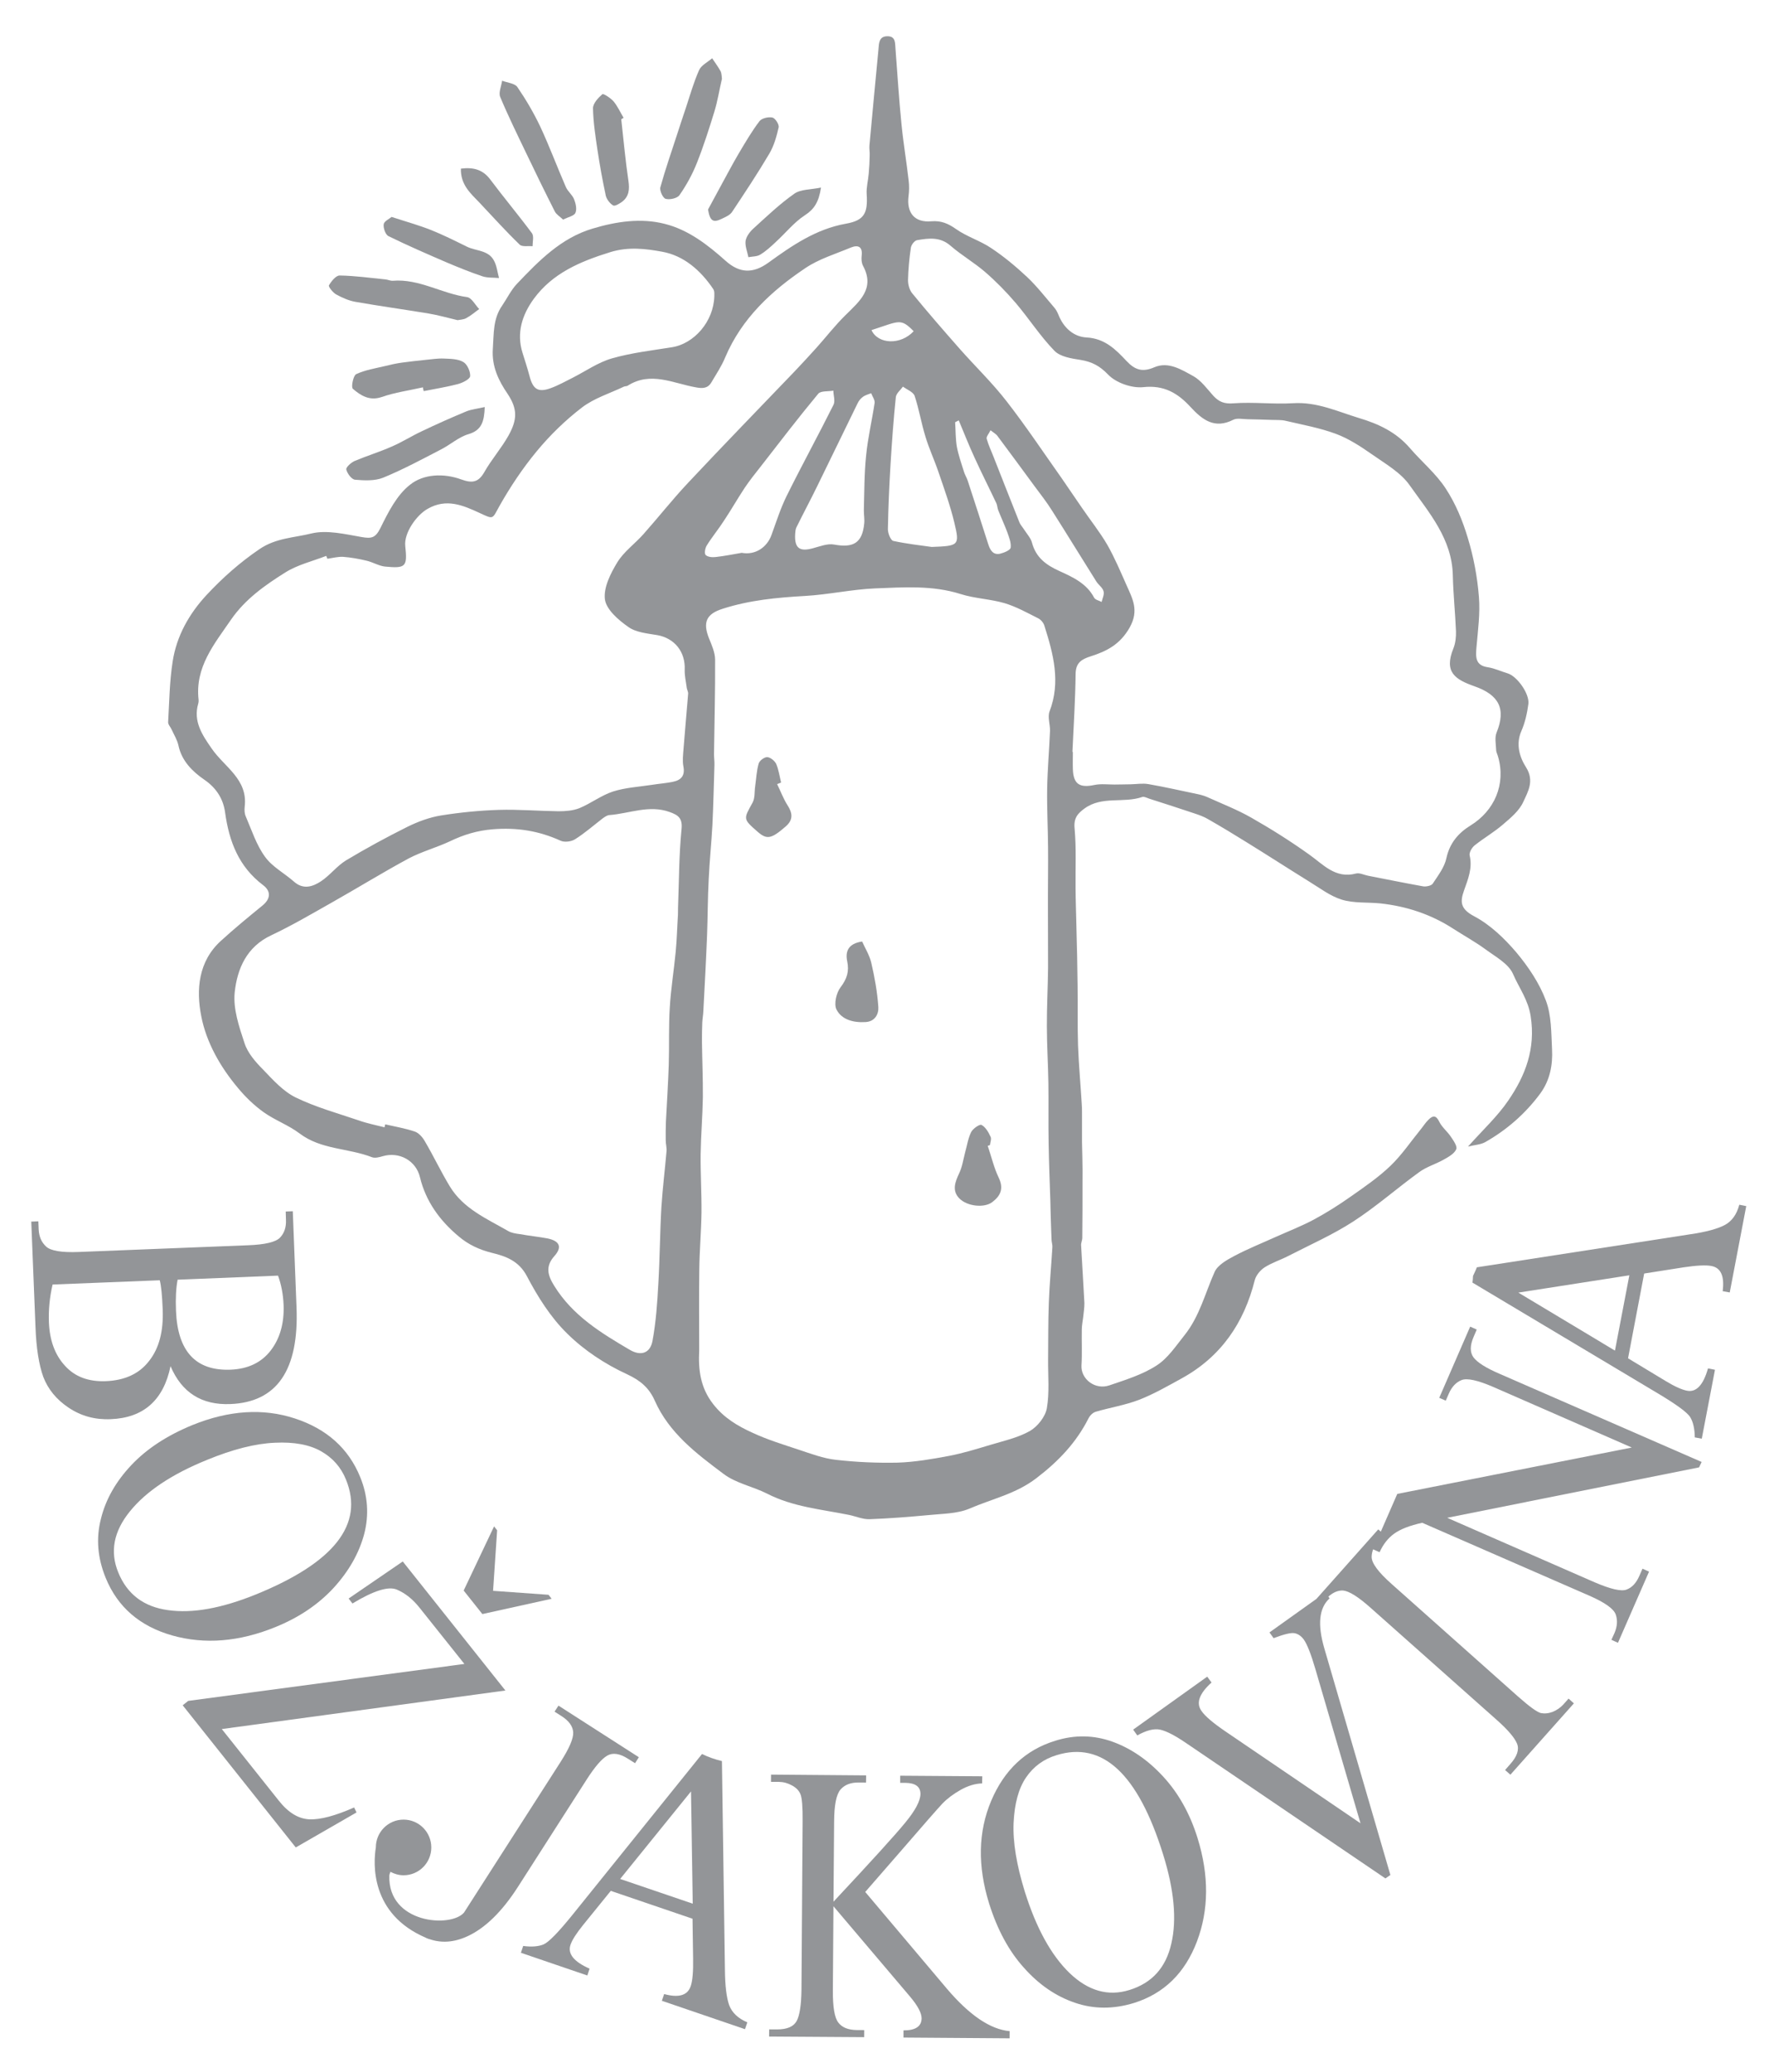
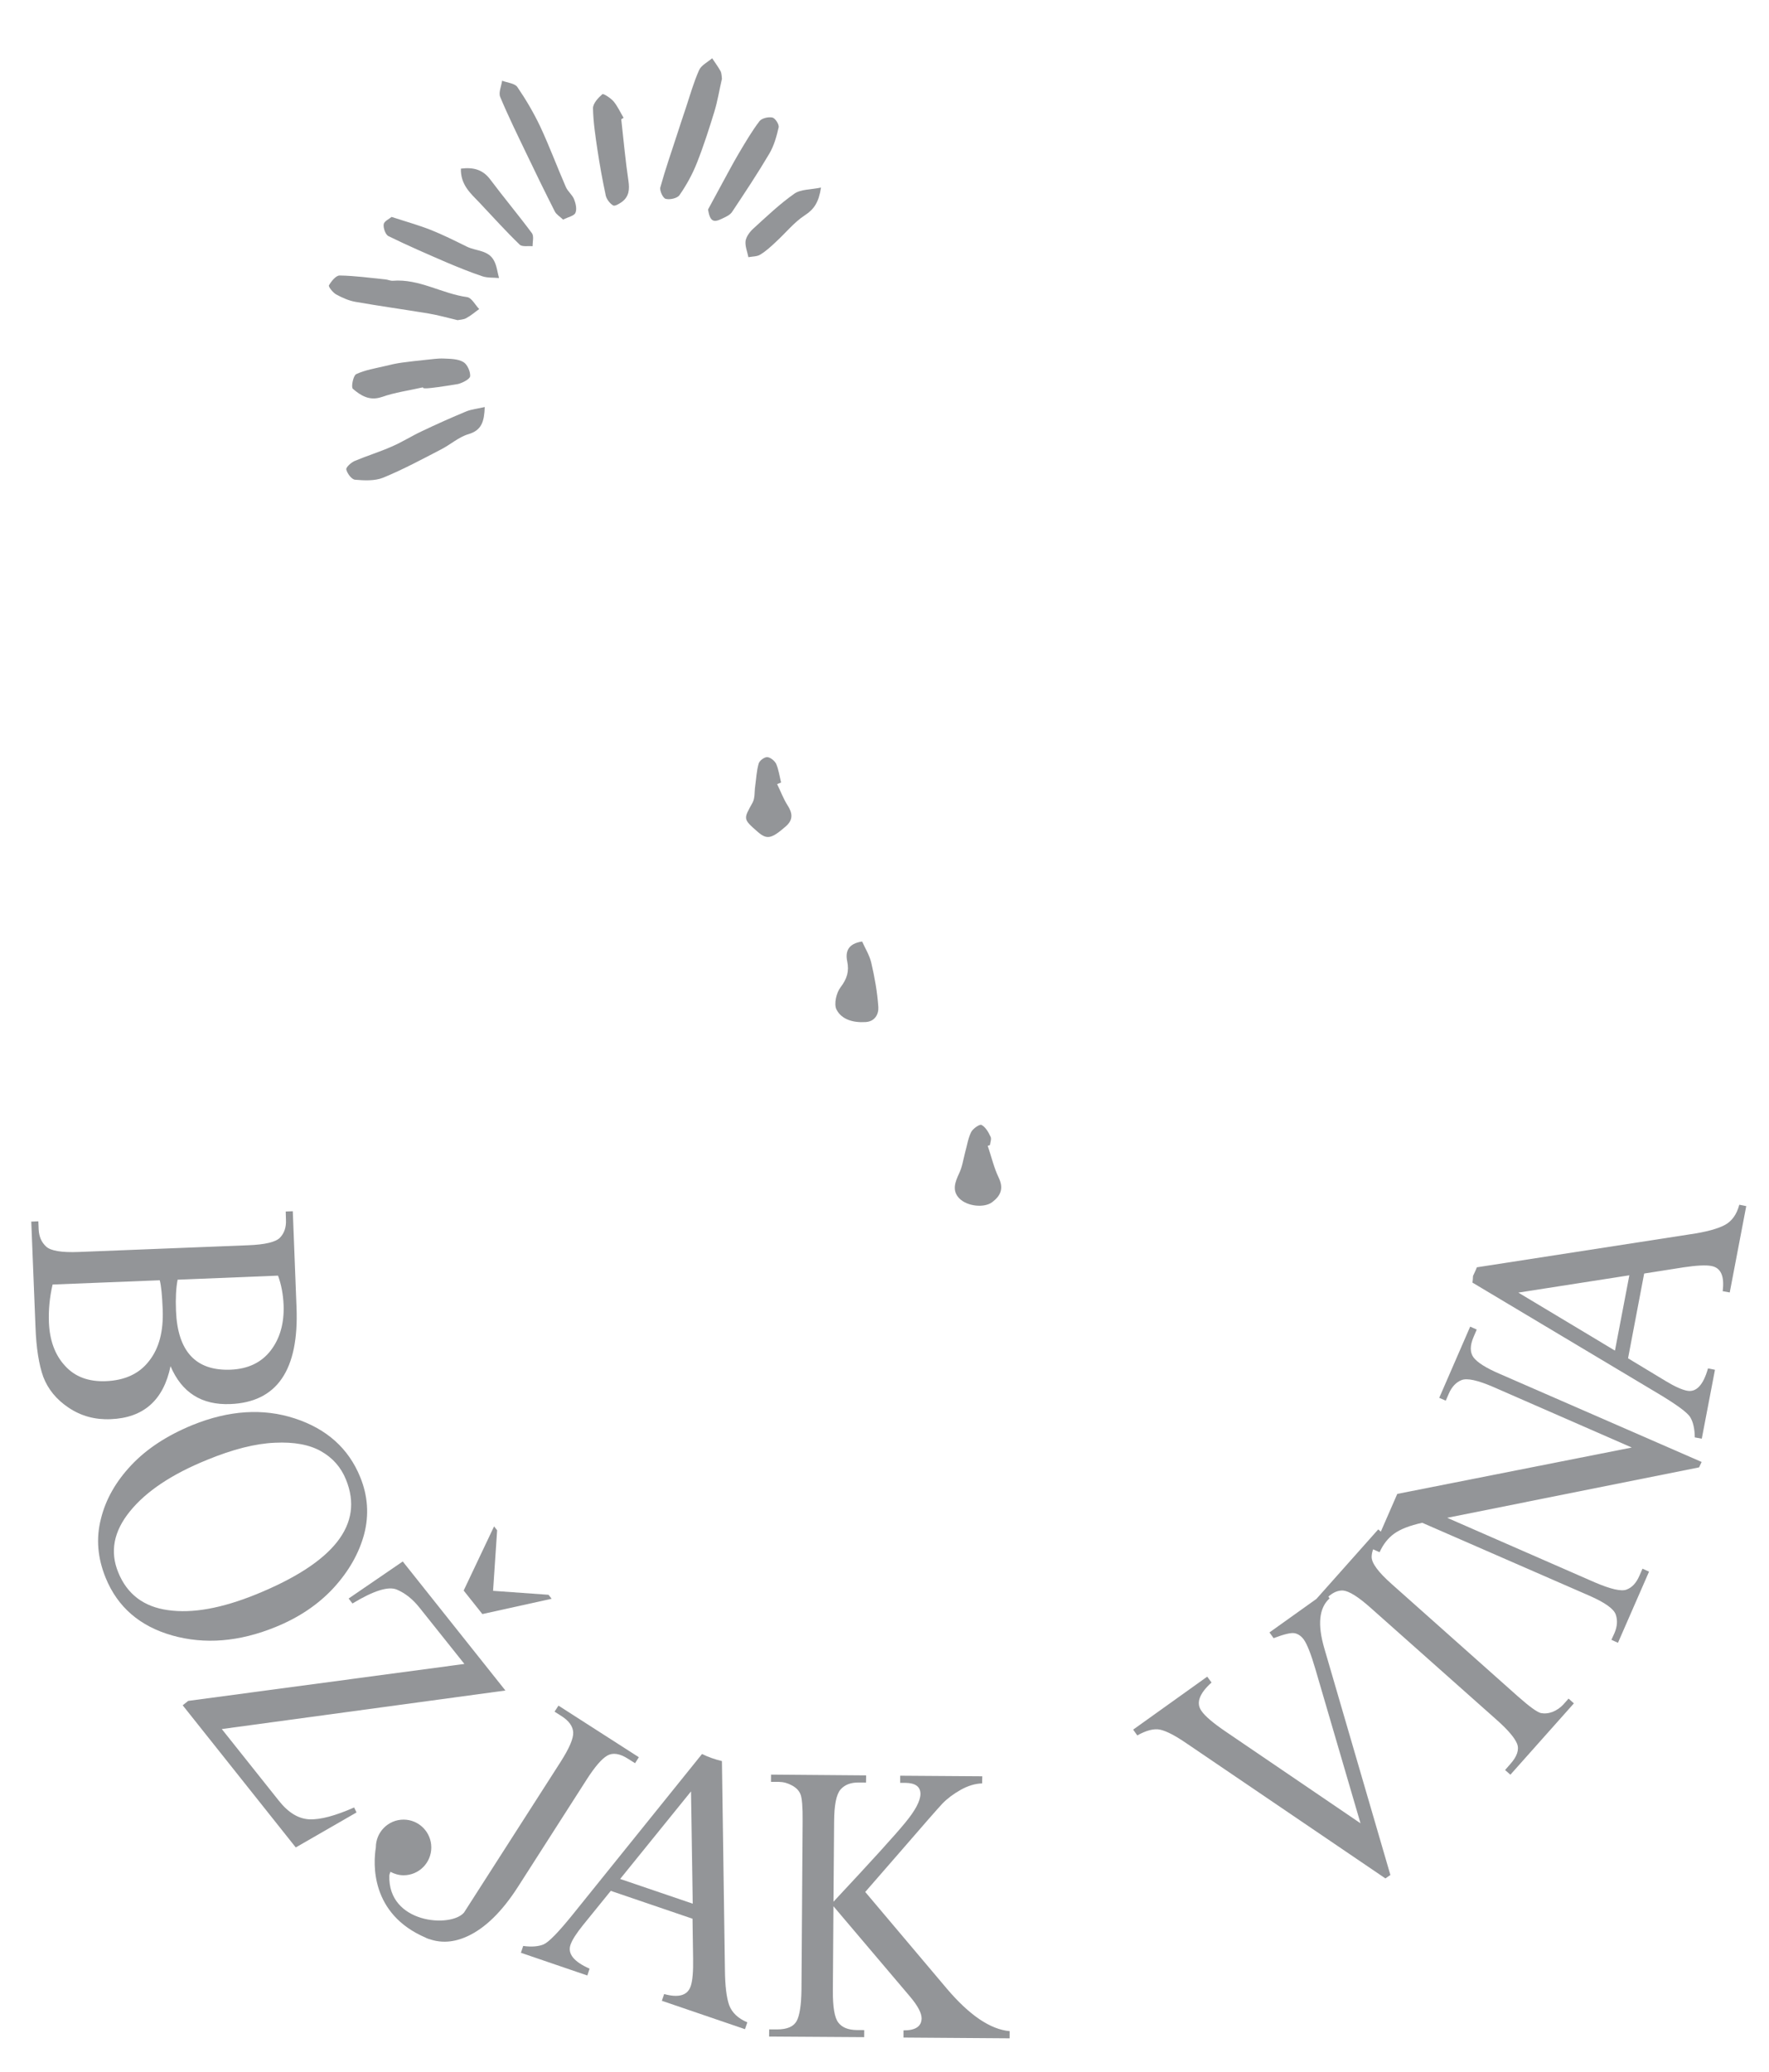
<svg xmlns="http://www.w3.org/2000/svg" version="1.1" id="Layer_1" x="0px" y="0px" width="37px" height="43.333px" viewBox="0 0 37 43.333" enable-background="new 0 0 37 43.333" xml:space="preserve">
  <g>
    <g>
      <g>
        <g>
          <g>
-             <path fill-rule="evenodd" clip-rule="evenodd" fill="#939598" d="M30.704,23.98c0.313-0.351,0.617-0.631,0.842-0.962       c0.359-0.523,0.576-1.084,0.469-1.766c-0.053-0.346-0.246-0.595-0.369-0.882c-0.094-0.215-0.366-0.361-0.578-0.517       c-0.213-0.156-0.447-0.284-0.67-0.428c-0.467-0.303-0.98-0.472-1.528-0.531c-0.27-0.027-0.553-0.001-0.805-0.078       c-0.243-0.075-0.462-0.244-0.686-0.381c-0.444-0.275-0.882-0.559-1.325-0.832c-0.258-0.161-0.517-0.317-0.783-0.469       c-0.086-0.052-0.184-0.087-0.279-0.119c-0.315-0.106-0.635-0.209-0.954-0.311c-0.048-0.016-0.107-0.049-0.146-0.036       c-0.393,0.136-0.841-0.026-1.207,0.24c-0.146,0.106-0.231,0.203-0.209,0.42c0.037,0.41,0.016,0.827,0.02,1.242       c0.002,0.273,0.012,0.544,0.018,0.815c0.011,0.408,0.021,0.815,0.025,1.224c0.007,0.416-0.004,0.832,0.009,1.248       c0.015,0.415,0.053,0.826,0.078,1.24c0.008,0.104,0.003,0.205,0.005,0.308c0,0.16,0,0.319,0,0.482       c0.003,0.108,0.006,0.221,0.008,0.331c0.003,0.169,0.006,0.338,0.003,0.507c0,0.39,0,0.78-0.005,1.17       c-0.002,0.051-0.029,0.103-0.025,0.15c0.022,0.403,0.049,0.805,0.069,1.206c0.002,0.101-0.017,0.202-0.026,0.303       c-0.01,0.084-0.028,0.167-0.028,0.252c-0.005,0.252,0.009,0.503-0.007,0.753c-0.014,0.285,0.287,0.518,0.586,0.414       c0.336-0.115,0.689-0.223,0.982-0.413c0.238-0.151,0.409-0.413,0.592-0.642c0.309-0.388,0.426-0.87,0.623-1.313       c0.064-0.146,0.256-0.254,0.411-0.336c0.284-0.151,0.583-0.27,0.874-0.402c0.262-0.117,0.529-0.221,0.784-0.356       c0.265-0.143,0.524-0.305,0.77-0.479c0.292-0.205,0.587-0.406,0.841-0.65c0.238-0.228,0.424-0.507,0.633-0.763       c0.055-0.067,0.1-0.141,0.16-0.199c0.093-0.094,0.16-0.101,0.229,0.043c0.055,0.113,0.167,0.2,0.239,0.308       c0.055,0.081,0.143,0.205,0.114,0.265c-0.041,0.094-0.163,0.161-0.261,0.216c-0.165,0.094-0.357,0.148-0.51,0.26       c-0.465,0.336-0.9,0.722-1.383,1.035c-0.428,0.277-0.902,0.486-1.361,0.722c-0.163,0.084-0.343,0.14-0.496,0.239       c-0.086,0.057-0.174,0.161-0.202,0.263c-0.225,0.899-0.707,1.604-1.528,2.056c-0.291,0.16-0.583,0.328-0.89,0.448       c-0.293,0.113-0.61,0.163-0.91,0.251c-0.06,0.018-0.12,0.078-0.149,0.136c-0.259,0.512-0.631,0.901-1.09,1.252       c-0.43,0.331-0.934,0.435-1.402,0.638c-0.258,0.109-0.567,0.105-0.855,0.135c-0.411,0.038-0.823,0.071-1.235,0.086       c-0.14,0.004-0.283-0.059-0.424-0.089c-0.579-0.117-1.177-0.168-1.716-0.445c-0.297-0.15-0.653-0.217-0.913-0.414       c-0.563-0.422-1.138-0.853-1.438-1.532c-0.118-0.266-0.298-0.421-0.582-0.553c-0.455-0.209-0.895-0.499-1.248-0.848       c-0.346-0.338-0.618-0.771-0.844-1.201c-0.169-0.324-0.447-0.419-0.729-0.488c-0.267-0.066-0.495-0.173-0.697-0.344       c-0.395-0.33-0.688-0.73-0.811-1.238c-0.082-0.346-0.43-0.541-0.779-0.44c-0.07,0.021-0.162,0.045-0.225,0.021       c-0.499-0.194-1.063-0.155-1.514-0.497c-0.233-0.176-0.518-0.277-0.754-0.446c-0.198-0.142-0.377-0.315-0.533-0.503       c-0.373-0.443-0.665-0.958-0.77-1.506c-0.108-0.549-0.063-1.146,0.416-1.577c0.279-0.255,0.573-0.496,0.867-0.736       c0.162-0.133,0.186-0.293,0.011-0.425c-0.509-0.385-0.711-0.912-0.795-1.521c-0.037-0.273-0.175-0.508-0.437-0.686       c-0.242-0.167-0.471-0.389-0.539-0.715c-0.025-0.115-0.092-0.223-0.141-0.33c-0.023-0.055-0.078-0.107-0.074-0.16       c0.024-0.422,0.029-0.847,0.094-1.263c0.082-0.536,0.344-1,0.711-1.395c0.332-0.356,0.695-0.679,1.106-0.958       c0.345-0.235,0.726-0.237,1.085-0.327c0.326-0.078,0.707,0.015,1.052,0.075c0.204,0.035,0.287,0.02,0.39-0.185       c0.162-0.329,0.343-0.692,0.62-0.908c0.282-0.228,0.705-0.246,1.07-0.113c0.228,0.083,0.36,0.067,0.485-0.152       c0.15-0.265,0.357-0.499,0.506-0.765c0.186-0.336,0.191-0.557-0.021-0.875c-0.182-0.266-0.334-0.57-0.307-0.941       c0.022-0.316,0.002-0.626,0.194-0.9c0.104-0.153,0.187-0.328,0.313-0.46c0.456-0.479,0.921-0.957,1.582-1.153       c0.491-0.147,1.007-0.226,1.507-0.098c0.492,0.123,0.896,0.436,1.272,0.772c0.296,0.265,0.575,0.269,0.892,0.042       c0.493-0.357,0.994-0.704,1.621-0.817c0.389-0.068,0.465-0.22,0.438-0.621c-0.009-0.142,0.032-0.285,0.043-0.428       c0.012-0.128,0.018-0.254,0.02-0.38c0.004-0.069-0.011-0.137-0.005-0.207c0.061-0.666,0.124-1.336,0.188-2.003       c0.012-0.129,0.005-0.282,0.189-0.282c0.176,0,0.158,0.146,0.168,0.266c0.041,0.522,0.072,1.048,0.125,1.572       c0.039,0.395,0.105,0.785,0.15,1.177c0.014,0.109,0.012,0.224-0.002,0.331c-0.043,0.35,0.128,0.556,0.478,0.524       c0.204-0.017,0.353,0.048,0.516,0.163c0.224,0.159,0.506,0.243,0.735,0.398c0.268,0.178,0.518,0.387,0.75,0.604       c0.207,0.195,0.383,0.424,0.569,0.64c0.036,0.042,0.066,0.097,0.087,0.15c0.107,0.272,0.318,0.461,0.589,0.475       c0.381,0.021,0.608,0.25,0.833,0.49c0.178,0.189,0.332,0.241,0.582,0.134c0.295-0.128,0.57,0.049,0.818,0.185       c0.162,0.09,0.286,0.264,0.417,0.41c0.118,0.127,0.229,0.174,0.423,0.158c0.413-0.031,0.832,0.023,1.244-0.002       c0.499-0.032,0.928,0.172,1.381,0.31c0.408,0.122,0.776,0.294,1.063,0.627c0.245,0.286,0.547,0.534,0.75,0.847       c0.207,0.315,0.356,0.676,0.463,1.037c0.121,0.396,0.198,0.811,0.231,1.223c0.03,0.352-0.021,0.711-0.051,1.064       c-0.016,0.205-0.026,0.377,0.243,0.415c0.139,0.022,0.274,0.087,0.41,0.127c0.196,0.059,0.46,0.425,0.433,0.64       c-0.025,0.191-0.069,0.389-0.146,0.565c-0.123,0.28-0.035,0.552,0.098,0.761c0.178,0.283,0.039,0.508-0.059,0.723       c-0.082,0.183-0.263,0.334-0.425,0.472c-0.183,0.159-0.398,0.282-0.59,0.435c-0.06,0.047-0.12,0.152-0.106,0.213       c0.063,0.267-0.035,0.495-0.119,0.735c-0.084,0.237-0.075,0.384,0.213,0.536c0.337,0.178,0.635,0.465,0.886,0.76       c0.249,0.299,0.479,0.64,0.614,1.002c0.119,0.312,0.111,0.676,0.129,1.02c0.017,0.329-0.044,0.649-0.246,0.925       c-0.313,0.423-0.701,0.762-1.157,1.02C30.961,23.941,30.838,23.946,30.704,23.98z M14.624,28.245       c-0.02,0.401,0.023,0.775,0.292,1.12c0.224,0.288,0.51,0.458,0.821,0.599c0.309,0.145,0.64,0.246,0.965,0.354       c0.258,0.085,0.516,0.184,0.779,0.213c0.428,0.049,0.863,0.068,1.294,0.059c0.359-0.012,0.72-0.074,1.075-0.141       c0.289-0.055,0.573-0.143,0.856-0.228c0.282-0.085,0.579-0.149,0.834-0.292c0.159-0.092,0.323-0.296,0.355-0.475       c0.058-0.329,0.024-0.678,0.027-1.016c0.004-0.396,0-0.795,0.015-1.192c0.014-0.387,0.051-0.773,0.074-1.161       c0.004-0.051-0.015-0.1-0.017-0.152c-0.007-0.151-0.011-0.301-0.016-0.455c-0.005-0.118-0.005-0.235-0.009-0.354       c-0.013-0.407-0.03-0.814-0.036-1.221c-0.008-0.416,0.001-0.831-0.005-1.246c-0.006-0.399-0.032-0.797-0.032-1.194       c-0.002-0.406,0.021-0.813,0.025-1.221c0.001-0.475-0.003-0.949-0.003-1.425c0-0.366,0.007-0.73,0.003-1.096       c-0.003-0.406-0.025-0.813-0.019-1.221c0.007-0.405,0.043-0.81,0.06-1.215c0.003-0.134-0.053-0.286-0.011-0.403       c0.24-0.62,0.079-1.208-0.108-1.799c-0.018-0.059-0.073-0.124-0.128-0.151c-0.23-0.116-0.46-0.244-0.703-0.317       c-0.301-0.088-0.625-0.097-0.92-0.191c-0.59-0.187-1.195-0.141-1.791-0.118c-0.487,0.021-0.973,0.13-1.463,0.158       c-0.586,0.033-1.159,0.087-1.723,0.268c-0.338,0.107-0.421,0.278-0.286,0.618c0.058,0.141,0.125,0.294,0.128,0.44       c0.004,0.661-0.015,1.323-0.023,1.982c0,0.077,0.012,0.154,0.009,0.231c-0.013,0.416-0.022,0.83-0.042,1.247       c-0.021,0.38-0.061,0.759-0.078,1.141c-0.021,0.386-0.019,0.774-0.034,1.163c-0.021,0.531-0.05,1.063-0.078,1.594       c-0.003,0.079-0.018,0.153-0.022,0.231c-0.004,0.134-0.009,0.27-0.007,0.405c0.005,0.39,0.022,0.78,0.019,1.17       c-0.007,0.396-0.041,0.795-0.047,1.19c-0.004,0.407,0.022,0.813,0.018,1.219c-0.006,0.397-0.042,0.799-0.046,1.198       C14.618,27.121,14.624,27.683,14.624,28.245z M22.431,15.725c0.001,0,0.005,0,0.009,0c0,0.12-0.004,0.239,0,0.36       c0.01,0.314,0.139,0.398,0.451,0.332c0.135-0.028,0.281-0.009,0.421-0.009c0.11-0.003,0.221-0.001,0.333-0.005       c0.123-0.002,0.252-0.025,0.374-0.004c0.346,0.06,0.689,0.139,1.036,0.211c0.066,0.014,0.133,0.033,0.195,0.06       c0.309,0.14,0.627,0.263,0.92,0.43c0.412,0.234,0.816,0.489,1.203,0.765c0.304,0.213,0.554,0.519,0.99,0.404       c0.072-0.019,0.165,0.029,0.25,0.046c0.385,0.075,0.768,0.153,1.151,0.222c0.066,0.011,0.173-0.013,0.202-0.055       c0.113-0.172,0.248-0.346,0.287-0.537c0.069-0.314,0.25-0.523,0.5-0.678c0.508-0.311,0.744-0.866,0.582-1.435       c-0.013-0.052-0.041-0.098-0.042-0.149c-0.005-0.121-0.033-0.256,0.009-0.361c0.203-0.499,0.049-0.79-0.463-0.969       c-0.396-0.141-0.646-0.29-0.439-0.795c0.043-0.109,0.056-0.236,0.053-0.353c-0.016-0.39-0.057-0.778-0.066-1.167       c-0.014-0.765-0.496-1.314-0.9-1.885c-0.188-0.272-0.516-0.456-0.796-0.654c-0.234-0.164-0.485-0.327-0.751-0.426       c-0.338-0.125-0.7-0.19-1.053-0.273c-0.092-0.021-0.188-0.014-0.283-0.018c-0.168-0.006-0.336-0.011-0.504-0.014       c-0.103,0-0.223-0.03-0.305,0.011c-0.393,0.2-0.648,0-0.896-0.269c-0.264-0.287-0.553-0.461-0.987-0.413       c-0.241,0.025-0.571-0.091-0.735-0.263c-0.179-0.186-0.342-0.268-0.577-0.307c-0.189-0.029-0.423-0.065-0.544-0.189       c-0.299-0.307-0.535-0.677-0.813-1.004c-0.197-0.23-0.411-0.449-0.639-0.646c-0.228-0.197-0.494-0.35-0.723-0.549       c-0.219-0.191-0.458-0.157-0.701-0.116c-0.053,0.009-0.121,0.099-0.129,0.16c-0.033,0.223-0.053,0.449-0.059,0.674       c0,0.095,0.03,0.21,0.09,0.28c0.32,0.392,0.654,0.775,0.99,1.157c0.324,0.367,0.68,0.709,0.98,1.096       c0.407,0.523,0.776,1.078,1.161,1.622c0.14,0.202,0.278,0.409,0.419,0.612c0.175,0.256,0.371,0.502,0.527,0.768       c0.153,0.269,0.274,0.555,0.4,0.839c0.125,0.284,0.271,0.531,0.07,0.891c-0.2,0.355-0.479,0.497-0.815,0.604       c-0.188,0.06-0.312,0.131-0.317,0.364C22.491,14.636,22.456,15.181,22.431,15.725z M6.848,11.686       c-0.01-0.021-0.016-0.04-0.024-0.06c-0.286,0.111-0.599,0.185-0.854,0.345c-0.426,0.267-0.84,0.558-1.136,0.986       c-0.35,0.511-0.76,0.995-0.68,1.681c0.002,0.023,0,0.053-0.007,0.076c-0.112,0.375,0.089,0.665,0.281,0.942       c0.266,0.388,0.759,0.639,0.69,1.216c-0.008,0.068-0.004,0.145,0.023,0.204c0.123,0.286,0.221,0.595,0.401,0.841       c0.15,0.212,0.407,0.345,0.608,0.523c0.194,0.172,0.392,0.104,0.563-0.008c0.188-0.125,0.333-0.32,0.523-0.437       c0.422-0.253,0.852-0.487,1.292-0.706c0.216-0.106,0.456-0.195,0.695-0.234c0.401-0.064,0.806-0.104,1.21-0.117       c0.416-0.012,0.832,0.023,1.247,0.029c0.146,0,0.304-0.012,0.437-0.064c0.242-0.1,0.459-0.269,0.707-0.35       c0.26-0.082,0.539-0.097,0.813-0.139c0.144-0.023,0.289-0.033,0.431-0.062c0.177-0.034,0.266-0.128,0.225-0.328       c-0.021-0.113-0.006-0.237,0.003-0.354c0.03-0.387,0.065-0.773,0.097-1.16c0.004-0.039-0.023-0.083-0.029-0.123       c-0.016-0.126-0.047-0.254-0.043-0.378c0.018-0.376-0.211-0.661-0.573-0.726c-0.209-0.035-0.45-0.056-0.609-0.173       c-0.206-0.144-0.457-0.361-0.487-0.575c-0.031-0.247,0.119-0.544,0.26-0.775c0.138-0.225,0.37-0.389,0.55-0.593       c0.31-0.349,0.601-0.719,0.921-1.06c0.741-0.791,1.496-1.566,2.245-2.348c0.151-0.16,0.301-0.321,0.449-0.486       c0.203-0.226,0.39-0.469,0.605-0.68c0.294-0.292,0.627-0.556,0.367-1.038c-0.03-0.058-0.034-0.137-0.027-0.202       c0.024-0.194-0.071-0.238-0.226-0.176c-0.321,0.135-0.662,0.236-0.948,0.428c-0.712,0.477-1.333,1.052-1.679,1.867       c-0.074,0.182-0.186,0.349-0.287,0.52c-0.074,0.13-0.18,0.137-0.327,0.109c-0.475-0.083-0.946-0.342-1.429-0.033       c-0.023,0.013-0.054,0.007-0.076,0.018c-0.295,0.141-0.62,0.24-0.876,0.435c-0.347,0.266-0.667,0.577-0.945,0.913       c-0.296,0.357-0.558,0.75-0.786,1.155c-0.15,0.27-0.114,0.278-0.41,0.14c-0.348-0.161-0.697-0.313-1.089-0.087       c-0.236,0.133-0.495,0.505-0.468,0.773c0.047,0.438,0.015,0.477-0.426,0.434c-0.129-0.015-0.252-0.092-0.385-0.123       c-0.159-0.038-0.325-0.068-0.488-0.08C7.069,11.64,6.957,11.671,6.848,11.686z M8.043,23.577       c0.004-0.021,0.008-0.041,0.015-0.062c0.207,0.048,0.419,0.083,0.618,0.151c0.084,0.029,0.162,0.118,0.209,0.201       c0.184,0.312,0.336,0.637,0.523,0.945c0.283,0.468,0.773,0.676,1.221,0.934c0.069,0.041,0.161,0.054,0.245,0.065       c0.191,0.035,0.387,0.054,0.579,0.09c0.253,0.053,0.31,0.181,0.143,0.368c-0.198,0.221-0.136,0.412-0.002,0.626       c0.383,0.62,0.977,0.983,1.579,1.336c0.229,0.135,0.426,0.073,0.474-0.185c0.074-0.395,0.101-0.802,0.123-1.204       c0.032-0.534,0.033-1.068,0.064-1.603c0.025-0.389,0.074-0.775,0.107-1.164c0.006-0.074-0.017-0.152-0.017-0.229       c-0.002-0.129,0-0.256,0.004-0.384c0.021-0.399,0.046-0.797,0.06-1.196c0.012-0.398-0.004-0.797,0.021-1.193       c0.022-0.387,0.086-0.771,0.123-1.16c0.025-0.259,0.031-0.521,0.048-0.782c0.002-0.051,0-0.103,0.002-0.154       c0.021-0.543,0.019-1.089,0.072-1.63c0.026-0.238-0.07-0.3-0.247-0.364c-0.431-0.156-0.841,0.032-1.263,0.064       c-0.045,0.003-0.095,0.038-0.137,0.068c-0.191,0.147-0.376,0.31-0.58,0.438c-0.078,0.05-0.222,0.068-0.304,0.029       c-0.454-0.206-0.91-0.279-1.417-0.238c-0.327,0.027-0.608,0.113-0.895,0.251c-0.281,0.132-0.588,0.214-0.864,0.359       c-0.546,0.295-1.075,0.622-1.618,0.928c-0.414,0.234-0.826,0.476-1.254,0.678c-0.518,0.241-0.713,0.703-0.766,1.193       c-0.036,0.347,0.092,0.721,0.205,1.063c0.065,0.205,0.23,0.394,0.387,0.552c0.208,0.217,0.422,0.457,0.686,0.586       c0.418,0.203,0.873,0.328,1.314,0.478C7.678,23.495,7.863,23.531,8.043,23.577z M14.941,6.19       c-0.003-0.015,0.011-0.096-0.024-0.146c-0.262-0.39-0.617-0.698-1.066-0.779c-0.344-0.063-0.706-0.109-1.085,0.008       c-0.626,0.194-1.207,0.437-1.603,0.979c-0.24,0.331-0.365,0.709-0.234,1.127c0.051,0.162,0.104,0.325,0.147,0.488       c0.071,0.274,0.179,0.348,0.443,0.251c0.157-0.057,0.306-0.141,0.458-0.217c0.273-0.139,0.531-0.321,0.82-0.405       c0.408-0.117,0.834-0.166,1.254-0.233C14.516,7.191,14.928,6.726,14.941,6.19z M19.487,11.439       c0.568-0.021,0.588-0.031,0.475-0.503c-0.086-0.361-0.214-0.714-0.333-1.063c-0.084-0.249-0.196-0.487-0.271-0.736       c-0.088-0.283-0.135-0.579-0.228-0.858c-0.03-0.082-0.159-0.13-0.244-0.193c-0.052,0.072-0.139,0.141-0.149,0.218       c-0.047,0.463-0.082,0.93-0.11,1.395c-0.027,0.456-0.048,0.913-0.056,1.37c0,0.084,0.058,0.231,0.112,0.244       C18.971,11.375,19.268,11.408,19.487,11.439z M15.514,11.562c0.285,0.054,0.531-0.117,0.623-0.375       c0.1-0.275,0.189-0.557,0.318-0.818c0.316-0.637,0.658-1.262,0.977-1.9c0.042-0.078,0-0.197-0.002-0.299       c-0.106,0.021-0.262,0-0.316,0.065c-0.412,0.496-0.804,1.008-1.2,1.518c-0.116,0.146-0.232,0.293-0.337,0.448       c-0.151,0.228-0.285,0.465-0.436,0.691c-0.113,0.176-0.248,0.338-0.359,0.517c-0.034,0.053-0.054,0.167-0.023,0.198       c0.044,0.043,0.139,0.052,0.209,0.043C15.153,11.63,15.333,11.592,15.514,11.562z M16.631,11.177       c-0.014,0.293,0.098,0.365,0.373,0.289c0.144-0.038,0.304-0.103,0.442-0.077c0.405,0.075,0.591-0.035,0.63-0.442       c0.01-0.092-0.01-0.188-0.008-0.281c0.011-0.383,0.008-0.765,0.048-1.144c0.036-0.368,0.123-0.731,0.178-1.099       c0.005-0.063-0.048-0.133-0.073-0.199c-0.062,0.024-0.127,0.04-0.178,0.08c-0.046,0.033-0.085,0.086-0.109,0.138       c-0.284,0.577-0.561,1.158-0.845,1.734c-0.14,0.287-0.29,0.566-0.431,0.853C16.633,11.08,16.635,11.144,16.631,11.177z        M20.718,8.999c-0.035,0.071-0.092,0.133-0.081,0.177c0.037,0.135,0.1,0.263,0.15,0.394c0.178,0.451,0.354,0.902,0.533,1.35       c0.025,0.063,0.075,0.113,0.11,0.17c0.056,0.086,0.129,0.164,0.154,0.258c0.084,0.312,0.291,0.467,0.579,0.597       c0.273,0.124,0.566,0.257,0.722,0.556c0.025,0.045,0.105,0.061,0.157,0.088c0.016-0.074,0.06-0.158,0.039-0.225       c-0.021-0.076-0.104-0.13-0.15-0.202c-0.311-0.493-0.613-0.989-0.926-1.481c-0.11-0.178-0.243-0.345-0.369-0.516       c-0.256-0.35-0.513-0.697-0.771-1.044C20.839,9.081,20.792,9.057,20.718,8.999z M20.053,8.792       c-0.025,0.014-0.051,0.027-0.076,0.039c0.012,0.172,0.008,0.345,0.036,0.51c0.033,0.178,0.095,0.35,0.148,0.523       c0.019,0.064,0.058,0.123,0.079,0.188c0.146,0.443,0.288,0.886,0.43,1.33c0.04,0.125,0.102,0.229,0.246,0.199       c0.084-0.02,0.216-0.074,0.223-0.127c0.014-0.104-0.036-0.222-0.072-0.326c-0.059-0.157-0.129-0.307-0.189-0.459       c-0.018-0.044-0.018-0.1-0.038-0.143c-0.148-0.314-0.306-0.625-0.45-0.941C20.268,9.324,20.165,9.057,20.053,8.792z        M19.11,6.927c-0.276-0.28-0.297-0.211-0.882-0.023C18.364,7.203,18.84,7.221,19.11,6.927z" />
            <path fill-rule="evenodd" clip-rule="evenodd" fill="#939598" d="M15.1,1.647c-0.055,0.235-0.09,0.463-0.156,0.68       c-0.112,0.365-0.229,0.731-0.37,1.086c-0.093,0.235-0.218,0.461-0.362,0.668c-0.045,0.066-0.202,0.101-0.288,0.078       c-0.058-0.014-0.131-0.171-0.112-0.242c0.1-0.364,0.226-0.723,0.342-1.081c0.063-0.193,0.125-0.386,0.191-0.579       c0.088-0.266,0.164-0.537,0.277-0.79c0.045-0.103,0.181-0.167,0.273-0.249c0.059,0.09,0.125,0.177,0.176,0.27       C15.096,1.539,15.093,1.604,15.1,1.647z" />
            <path fill-rule="evenodd" clip-rule="evenodd" fill="#939598" d="M9.571,6.696C9.358,6.646,9.16,6.589,8.959,6.556       C8.45,6.472,7.938,6.401,7.43,6.312C7.292,6.287,7.153,6.225,7.028,6.156c-0.066-0.038-0.163-0.16-0.148-0.188       c0.05-0.086,0.146-0.207,0.224-0.206c0.32,0.005,0.639,0.05,0.96,0.082c0.05,0.005,0.101,0.031,0.151,0.028       C8.766,5.826,9.241,6.142,9.77,6.214c0.096,0.014,0.168,0.163,0.253,0.25C9.932,6.528,9.852,6.6,9.753,6.653       C9.698,6.685,9.625,6.685,9.571,6.696z" />
            <path fill-rule="evenodd" clip-rule="evenodd" fill="#939598" d="M10.139,8.513c-0.012,0.305-0.064,0.485-0.34,0.567       C9.594,9.14,9.42,9.3,9.226,9.399C8.827,9.606,8.431,9.819,8.015,9.99c-0.175,0.071-0.394,0.06-0.59,0.043       c-0.071-0.007-0.162-0.129-0.182-0.214c-0.012-0.043,0.1-0.146,0.175-0.178c0.256-0.108,0.522-0.189,0.775-0.301       C8.41,9.247,8.61,9.118,8.823,9.019C9.13,8.872,9.442,8.733,9.753,8.604C9.868,8.558,9.993,8.547,10.139,8.513z" />
            <path fill-rule="evenodd" clip-rule="evenodd" fill="#939598" d="M11.778,4.593c-0.067-0.064-0.143-0.108-0.174-0.171       C11.397,4.013,11.197,3.604,11,3.191c-0.185-0.386-0.374-0.771-0.539-1.166c-0.035-0.092,0.025-0.223,0.041-0.337       c0.111,0.043,0.264,0.054,0.318,0.131c0.181,0.264,0.345,0.544,0.482,0.833c0.193,0.415,0.352,0.843,0.535,1.263       c0.041,0.091,0.133,0.16,0.17,0.251c0.035,0.089,0.063,0.21,0.028,0.286C12.007,4.517,11.886,4.537,11.778,4.593z" />
-             <path fill-rule="evenodd" clip-rule="evenodd" fill="#939598" d="M8.845,8.101C8.556,8.167,8.258,8.207,7.982,8.304       C7.726,8.39,7.544,8.272,7.381,8.132C7.339,8.098,7.389,7.854,7.45,7.825c0.188-0.088,0.401-0.121,0.607-0.17       c0.115-0.029,0.232-0.055,0.35-0.071c0.164-0.023,0.33-0.04,0.498-0.058c0.128-0.012,0.255-0.033,0.38-0.027       c0.14,0.006,0.293,0.006,0.407,0.073C9.774,7.62,9.84,7.771,9.834,7.867C9.828,7.93,9.678,8.005,9.583,8.031       C9.345,8.094,9.102,8.132,8.862,8.18C8.854,8.151,8.849,8.127,8.845,8.101z" />
+             <path fill-rule="evenodd" clip-rule="evenodd" fill="#939598" d="M8.845,8.101C8.556,8.167,8.258,8.207,7.982,8.304       C7.726,8.39,7.544,8.272,7.381,8.132C7.339,8.098,7.389,7.854,7.45,7.825c0.188-0.088,0.401-0.121,0.607-0.17       c0.115-0.029,0.232-0.055,0.35-0.071c0.164-0.023,0.33-0.04,0.498-0.058c0.128-0.012,0.255-0.033,0.38-0.027       c0.14,0.006,0.293,0.006,0.407,0.073C9.774,7.62,9.84,7.771,9.834,7.867C9.828,7.93,9.678,8.005,9.583,8.031       C8.854,8.151,8.849,8.127,8.845,8.101z" />
            <path fill-rule="evenodd" clip-rule="evenodd" fill="#939598" d="M14.809,4.382c0.094-0.173,0.187-0.348,0.282-0.521       c0.122-0.222,0.239-0.447,0.369-0.666c0.134-0.225,0.267-0.453,0.426-0.662c0.048-0.061,0.187-0.093,0.269-0.075       c0.06,0.014,0.144,0.145,0.131,0.205c-0.042,0.188-0.098,0.386-0.194,0.549c-0.247,0.418-0.514,0.82-0.782,1.223       c-0.045,0.065-0.136,0.104-0.212,0.14C14.913,4.667,14.849,4.619,14.809,4.382z" />
            <path fill-rule="evenodd" clip-rule="evenodd" fill="#939598" d="M8.191,4.537c0.303,0.099,0.563,0.171,0.818,0.271       C9.267,4.911,9.516,5.036,9.768,5.16c0.191,0.093,0.447,0.069,0.564,0.291c0.059,0.108,0.072,0.241,0.105,0.364       c-0.114-0.012-0.239,0-0.349-0.037C9.838,5.694,9.592,5.594,9.35,5.492C8.938,5.314,8.529,5.137,8.128,4.94       C8.063,4.911,8.015,4.772,8.025,4.692C8.032,4.628,8.141,4.579,8.191,4.537z" />
            <path fill-rule="evenodd" clip-rule="evenodd" fill="#939598" d="M12.994,2.495c0.048,0.432,0.087,0.861,0.15,1.288       c0.026,0.177,0.013,0.324-0.13,0.435c-0.059,0.043-0.156,0.102-0.191,0.078c-0.068-0.041-0.135-0.128-0.153-0.206       c-0.067-0.313-0.125-0.63-0.173-0.95c-0.043-0.29-0.089-0.584-0.094-0.877c0-0.1,0.109-0.218,0.196-0.293       c0.022-0.018,0.173,0.08,0.234,0.15c0.085,0.102,0.141,0.229,0.21,0.344C13.025,2.476,13.009,2.485,12.994,2.495z" />
            <path fill-rule="evenodd" clip-rule="evenodd" fill="#939598" d="M9.64,3.527c0.255-0.032,0.456,0.015,0.614,0.227       c0.285,0.38,0.59,0.744,0.873,1.125c0.043,0.062,0.012,0.18,0.012,0.271c-0.092-0.01-0.219,0.017-0.27-0.034       c-0.291-0.281-0.561-0.581-0.838-0.875C9.844,4.046,9.631,3.865,9.64,3.527z" />
            <path fill-rule="evenodd" clip-rule="evenodd" fill="#939598" d="M17.172,3.923c-0.047,0.308-0.145,0.454-0.339,0.58       c-0.226,0.147-0.402,0.372-0.606,0.557c-0.101,0.096-0.203,0.19-0.324,0.264c-0.066,0.043-0.164,0.039-0.25,0.055       c-0.021-0.111-0.071-0.229-0.059-0.337c0.014-0.092,0.085-0.189,0.156-0.255c0.281-0.256,0.557-0.52,0.864-0.736       C16.75,3.956,16.956,3.968,17.172,3.923z" />
            <path fill-rule="evenodd" clip-rule="evenodd" fill="#939598" d="M20.659,23.964c0.076,0.224,0.129,0.456,0.23,0.667       c0.109,0.226,0.04,0.378-0.136,0.511c-0.165,0.126-0.526,0.091-0.692-0.082c-0.153-0.162-0.084-0.34,0-0.52       c0.064-0.132,0.085-0.283,0.123-0.429c0.041-0.146,0.063-0.3,0.128-0.434c0.037-0.073,0.18-0.171,0.217-0.15       c0.086,0.047,0.146,0.153,0.19,0.248c0.023,0.043-0.006,0.114-0.013,0.173C20.694,23.955,20.674,23.959,20.659,23.964z" />
            <path fill-rule="evenodd" clip-rule="evenodd" fill="#939598" d="M18.032,19.691c0.063,0.141,0.154,0.286,0.191,0.443       c0.071,0.305,0.127,0.614,0.148,0.928c0.009,0.143-0.068,0.305-0.271,0.314c-0.248,0.015-0.494-0.048-0.604-0.262       c-0.058-0.114-0.004-0.351,0.086-0.467c0.134-0.176,0.182-0.333,0.138-0.542C17.676,19.894,17.745,19.734,18.032,19.691z" />
            <path fill-rule="evenodd" clip-rule="evenodd" fill="#939598" d="M16.254,16.399c0.072,0.146,0.129,0.302,0.215,0.438       c0.109,0.168,0.127,0.308-0.037,0.449c-0.3,0.261-0.392,0.279-0.588,0.108c-0.305-0.267-0.295-0.263-0.104-0.606       c0.053-0.096,0.038-0.23,0.055-0.345c0.023-0.157,0.029-0.321,0.073-0.474c0.018-0.061,0.12-0.137,0.179-0.134       c0.065,0.003,0.156,0.076,0.188,0.142c0.051,0.12,0.07,0.257,0.102,0.389C16.31,16.377,16.283,16.387,16.254,16.399z" />
          </g>
        </g>
        <g>
          <path fill="#939598" d="M3.567,28.573c0.235,0.552,0.651,0.816,1.25,0.792c0.976-0.038,1.437-0.711,1.385-2.021l-0.078-2.012      l-0.148,0.006l0.005,0.175c0.007,0.154-0.035,0.278-0.124,0.371s-0.313,0.147-0.675,0.16l-3.532,0.14      c-0.363,0.015-0.591-0.024-0.686-0.114c-0.098-0.09-0.147-0.208-0.155-0.354l-0.007-0.173l-0.148,0.006l0.088,2.199      c0.016,0.445,0.072,0.795,0.164,1.05c0.098,0.255,0.272,0.471,0.531,0.644c0.261,0.174,0.551,0.253,0.877,0.239      C3.002,29.655,3.42,29.284,3.567,28.573z M3.715,26.764l2.1-0.085c0.068,0.184,0.107,0.388,0.117,0.618      c0.013,0.378-0.076,0.696-0.27,0.948s-0.475,0.386-0.839,0.401c-0.728,0.028-1.108-0.382-1.142-1.231      C3.67,27.152,3.682,26.935,3.715,26.764z M1.36,28.565c-0.21-0.227-0.322-0.531-0.337-0.911      c-0.01-0.257,0.015-0.521,0.077-0.789l2.241-0.089c0.03,0.11,0.05,0.313,0.062,0.609c0.018,0.453-0.074,0.813-0.285,1.079      c-0.204,0.267-0.508,0.406-0.903,0.422C1.852,28.9,1.569,28.796,1.36,28.565z" />
          <path fill="#939598" d="M5.756,34.031c0.498-0.201,0.906-0.478,1.226-0.826c0.316-0.347,0.528-0.721,0.635-1.12      c0.104-0.398,0.078-0.799-0.083-1.193c-0.244-0.6-0.701-1.008-1.367-1.226c-0.665-0.218-1.381-0.171-2.142,0.138      c-0.531,0.218-0.956,0.496-1.28,0.84C2.42,30.99,2.209,31.362,2.11,31.769c-0.104,0.406-0.069,0.815,0.1,1.23      c0.249,0.611,0.713,1.013,1.394,1.206C4.284,34.396,5.002,34.337,5.756,34.031z M3.516,33.675      c-0.51-0.069-0.858-0.334-1.043-0.79c-0.177-0.433-0.096-0.858,0.246-1.278c0.34-0.419,0.877-0.777,1.615-1.076      c0.537-0.221,1.009-0.34,1.414-0.357c0.404-0.02,0.728,0.041,0.969,0.179c0.241,0.137,0.415,0.332,0.52,0.593      c0.381,0.934-0.247,1.734-1.88,2.399C4.639,33.636,4.028,33.748,3.516,33.675z" />
          <path fill="#939598" d="M6.473,38.05c-0.23-0.01-0.443-0.139-0.643-0.392l-1.191-1.496l5.932-0.806l-2.147-2.699l-1.132,0.775      l0.08,0.104c0.441-0.268,0.752-0.365,0.927-0.291c0.176,0.074,0.337,0.202,0.483,0.388L9.713,34.8l-5.777,0.773l-0.115,0.092      l2.365,2.973l1.271-0.732l-0.05-0.104C7.013,37.976,6.702,38.059,6.473,38.05z" />
          <polygon fill="#939598" points="11.538,33.437 11.473,33.354 10.313,33.271 10.398,32.005 10.334,31.923 9.698,33.265       10.089,33.757     " />
          <path fill="#939598" d="M15.25,41.933c-0.055-0.158-0.085-0.405-0.088-0.743L15.1,36.832c-0.148-0.036-0.289-0.085-0.417-0.148      l-2.712,3.367c-0.295,0.365-0.495,0.569-0.602,0.615c-0.104,0.043-0.248,0.057-0.426,0.032l-0.048,0.143l1.39,0.475l0.046-0.143      c-0.329-0.146-0.462-0.311-0.399-0.498c0.035-0.104,0.125-0.242,0.264-0.415l0.579-0.714l1.71,0.583l0.012,0.833      c0.005,0.273-0.012,0.466-0.051,0.579c-0.065,0.191-0.25,0.247-0.555,0.163l-0.048,0.141l1.739,0.594l0.049-0.143      C15.435,42.213,15.308,42.091,15.25,41.933z M12.971,39.297l1.482-1.831l0.036,2.348L12.971,39.297z" />
          <path fill="#939598" d="M19.802,41.589l-1.705-2.02l0.719-0.826c0.499-0.577,0.797-0.918,0.897-1.024      c0.102-0.105,0.23-0.201,0.383-0.287c0.152-0.085,0.303-0.13,0.446-0.133l0.003-0.149l-1.717-0.012v0.149h0.107      c0.212,0.003,0.317,0.079,0.317,0.234c-0.003,0.145-0.107,0.343-0.317,0.597c-0.21,0.258-0.711,0.808-1.502,1.655l0.013-1.677      c0.002-0.349,0.048-0.572,0.135-0.67c0.085-0.098,0.211-0.147,0.376-0.146l0.156,0.001l0.003-0.15l-1.989-0.016l-0.001,0.152      h0.165c0.094,0.001,0.185,0.025,0.273,0.074c0.09,0.047,0.15,0.111,0.18,0.188c0.03,0.076,0.046,0.263,0.043,0.563l-0.024,3.534      c-0.005,0.306-0.036,0.52-0.099,0.64c-0.064,0.119-0.199,0.178-0.412,0.178l-0.164-0.001l-0.002,0.15l1.989,0.013l0.001-0.148      l-0.158-0.001c-0.179-0.002-0.305-0.054-0.383-0.155c-0.08-0.102-0.117-0.324-0.115-0.67l0.012-1.764l1.598,1.885      c0.164,0.193,0.246,0.347,0.246,0.46c-0.003,0.168-0.128,0.253-0.379,0.251v0.15l2.22,0.016l0.001-0.15      C20.713,42.444,20.275,42.146,19.802,41.589z" />
-           <path fill="#939598" d="M24.328,37.155c-0.319-0.347-0.675-0.59-1.061-0.729c-0.39-0.14-0.789-0.147-1.196-0.019      c-0.621,0.191-1.066,0.61-1.34,1.257c-0.272,0.645-0.287,1.36-0.043,2.147c0.172,0.545,0.412,0.994,0.729,1.344      c0.314,0.354,0.67,0.597,1.066,0.731c0.395,0.136,0.807,0.136,1.234,0.005c0.629-0.197,1.068-0.626,1.319-1.289      c0.249-0.661,0.253-1.381,0.012-2.159C24.889,37.931,24.647,37.5,24.328,37.155z M24.5,40.646      c-0.113,0.504-0.404,0.827-0.876,0.973c-0.446,0.139-0.863,0.02-1.253-0.354c-0.387-0.375-0.698-0.942-0.936-1.701      c-0.172-0.556-0.252-1.035-0.235-1.439c0.019-0.404,0.104-0.721,0.26-0.95c0.157-0.23,0.369-0.385,0.636-0.466      c0.965-0.301,1.707,0.391,2.231,2.074C24.558,39.522,24.616,40.145,24.5,40.646z" />
          <path fill="#939598" d="M30.821,28.391c-0.078-0.105-0.078-0.251,0.002-0.434l0.064-0.15l-0.137-0.062l-0.647,1.489l0.136,0.06      l0.064-0.147c0.063-0.146,0.156-0.241,0.268-0.284c0.115-0.045,0.336,0.003,0.666,0.146l2.893,1.265l-4.905,0.97l-0.344,0.789      l-0.054-0.047l-1.293,1.454l-0.982,0.701l0.086,0.12c0.223-0.084,0.367-0.119,0.442-0.103c0.073,0.015,0.136,0.059,0.19,0.132      c0.07,0.099,0.152,0.308,0.243,0.62l0.943,3.223l-2.83-1.925c-0.253-0.173-0.419-0.313-0.494-0.422      c-0.121-0.165-0.05-0.365,0.208-0.597l-0.09-0.123l-1.549,1.108l0.086,0.121c0.192-0.107,0.352-0.148,0.479-0.12      c0.129,0.028,0.312,0.122,0.55,0.285l4.161,2.826l0.104-0.072L27.7,34.477c-0.146-0.499-0.113-0.847,0.109-1.048l-0.025-0.037      c0.102-0.09,0.203-0.133,0.309-0.127c0.125,0.012,0.316,0.131,0.573,0.36l2.643,2.349c0.233,0.207,0.371,0.371,0.422,0.495      c0.048,0.123,0,0.267-0.142,0.425l-0.109,0.125l0.111,0.098l1.328-1.492l-0.111-0.1l-0.111,0.125      c-0.059,0.064-0.131,0.114-0.218,0.151c-0.088,0.034-0.17,0.042-0.25,0.027c-0.079-0.019-0.238-0.134-0.48-0.348l-2.642-2.352      c-0.281-0.249-0.42-0.438-0.418-0.568c0-0.056,0.014-0.108,0.031-0.157l0.135,0.061c0.074-0.165,0.176-0.295,0.306-0.389      c0.132-0.095,0.327-0.17,0.586-0.227l3.491,1.523c0.329,0.144,0.516,0.276,0.557,0.398c0.041,0.121,0.031,0.247-0.025,0.381      l-0.066,0.146l0.137,0.062l0.65-1.488l-0.137-0.062l-0.066,0.151c-0.064,0.147-0.152,0.243-0.267,0.286      c-0.111,0.043-0.333-0.009-0.663-0.15l-3.089-1.351l5.269-1.055l0.053-0.113l-4.232-1.846      C31.078,28.609,30.901,28.495,30.821,28.391z" />
-           <path fill="#939598" d="M28.746,32.34l-0.026,0.06C28.727,32.378,28.737,32.36,28.746,32.34z" />
          <path fill="#939598" d="M36.379,25.196c-0.055,0.208-0.16,0.349-0.309,0.427c-0.147,0.077-0.389,0.144-0.724,0.192l-4.457,0.69      c-0.021,0.06-0.051,0.116-0.076,0.173c-0.002,0.004-0.003,0.009-0.004,0.012c-0.003,0.046-0.004,0.09-0.011,0.135l3.863,2.308      c0.404,0.241,0.634,0.409,0.693,0.509c0.059,0.099,0.092,0.24,0.094,0.42l0.146,0.027l0.276-1.441l-0.146-0.029      c-0.098,0.348-0.244,0.504-0.438,0.467c-0.108-0.021-0.26-0.089-0.448-0.203l-0.786-0.475l0.337-1.773l0.827-0.13      c0.27-0.04,0.462-0.05,0.578-0.028c0.201,0.037,0.277,0.213,0.237,0.527l0.148,0.027l0.345-1.806L36.379,25.196z M33.778,28.247      l-2.021-1.213l2.322-0.362L33.778,28.247z" />
          <path fill="#939598" d="M12.7,36.718c0.115-0.067,0.264-0.047,0.441,0.069l0.142,0.089l0.079-0.125l-1.681-1.079l-0.082,0.126      l0.144,0.092c0.157,0.1,0.239,0.214,0.246,0.341c0.007,0.128-0.082,0.333-0.265,0.62l-2.018,3.148      c-0.271,0.325-1.594,0.234-1.563-0.772c0.002-0.024,0.014-0.053,0.023-0.079c0.084,0.044,0.175,0.072,0.275,0.072      c0.321,0,0.58-0.26,0.58-0.582c0-0.32-0.259-0.582-0.58-0.582c-0.322,0-0.58,0.262-0.58,0.582v0.001      c-0.054,0.328-0.121,1.39,1.047,1.888v0.002l0.025,0.01c0.002,0,0.004,0.002,0.006,0.002l0,0l0,0l0,0      c0.004,0,0.004,0,0.005,0.002l0.028,0.012l0.006-0.001c0.247,0.087,0.513,0.074,0.801-0.059c0.37-0.171,0.722-0.515,1.054-1.032      l1.444-2.255C12.444,36.949,12.583,36.787,12.7,36.718z" />
        </g>
      </g>
    </g>
  </g>
</svg>